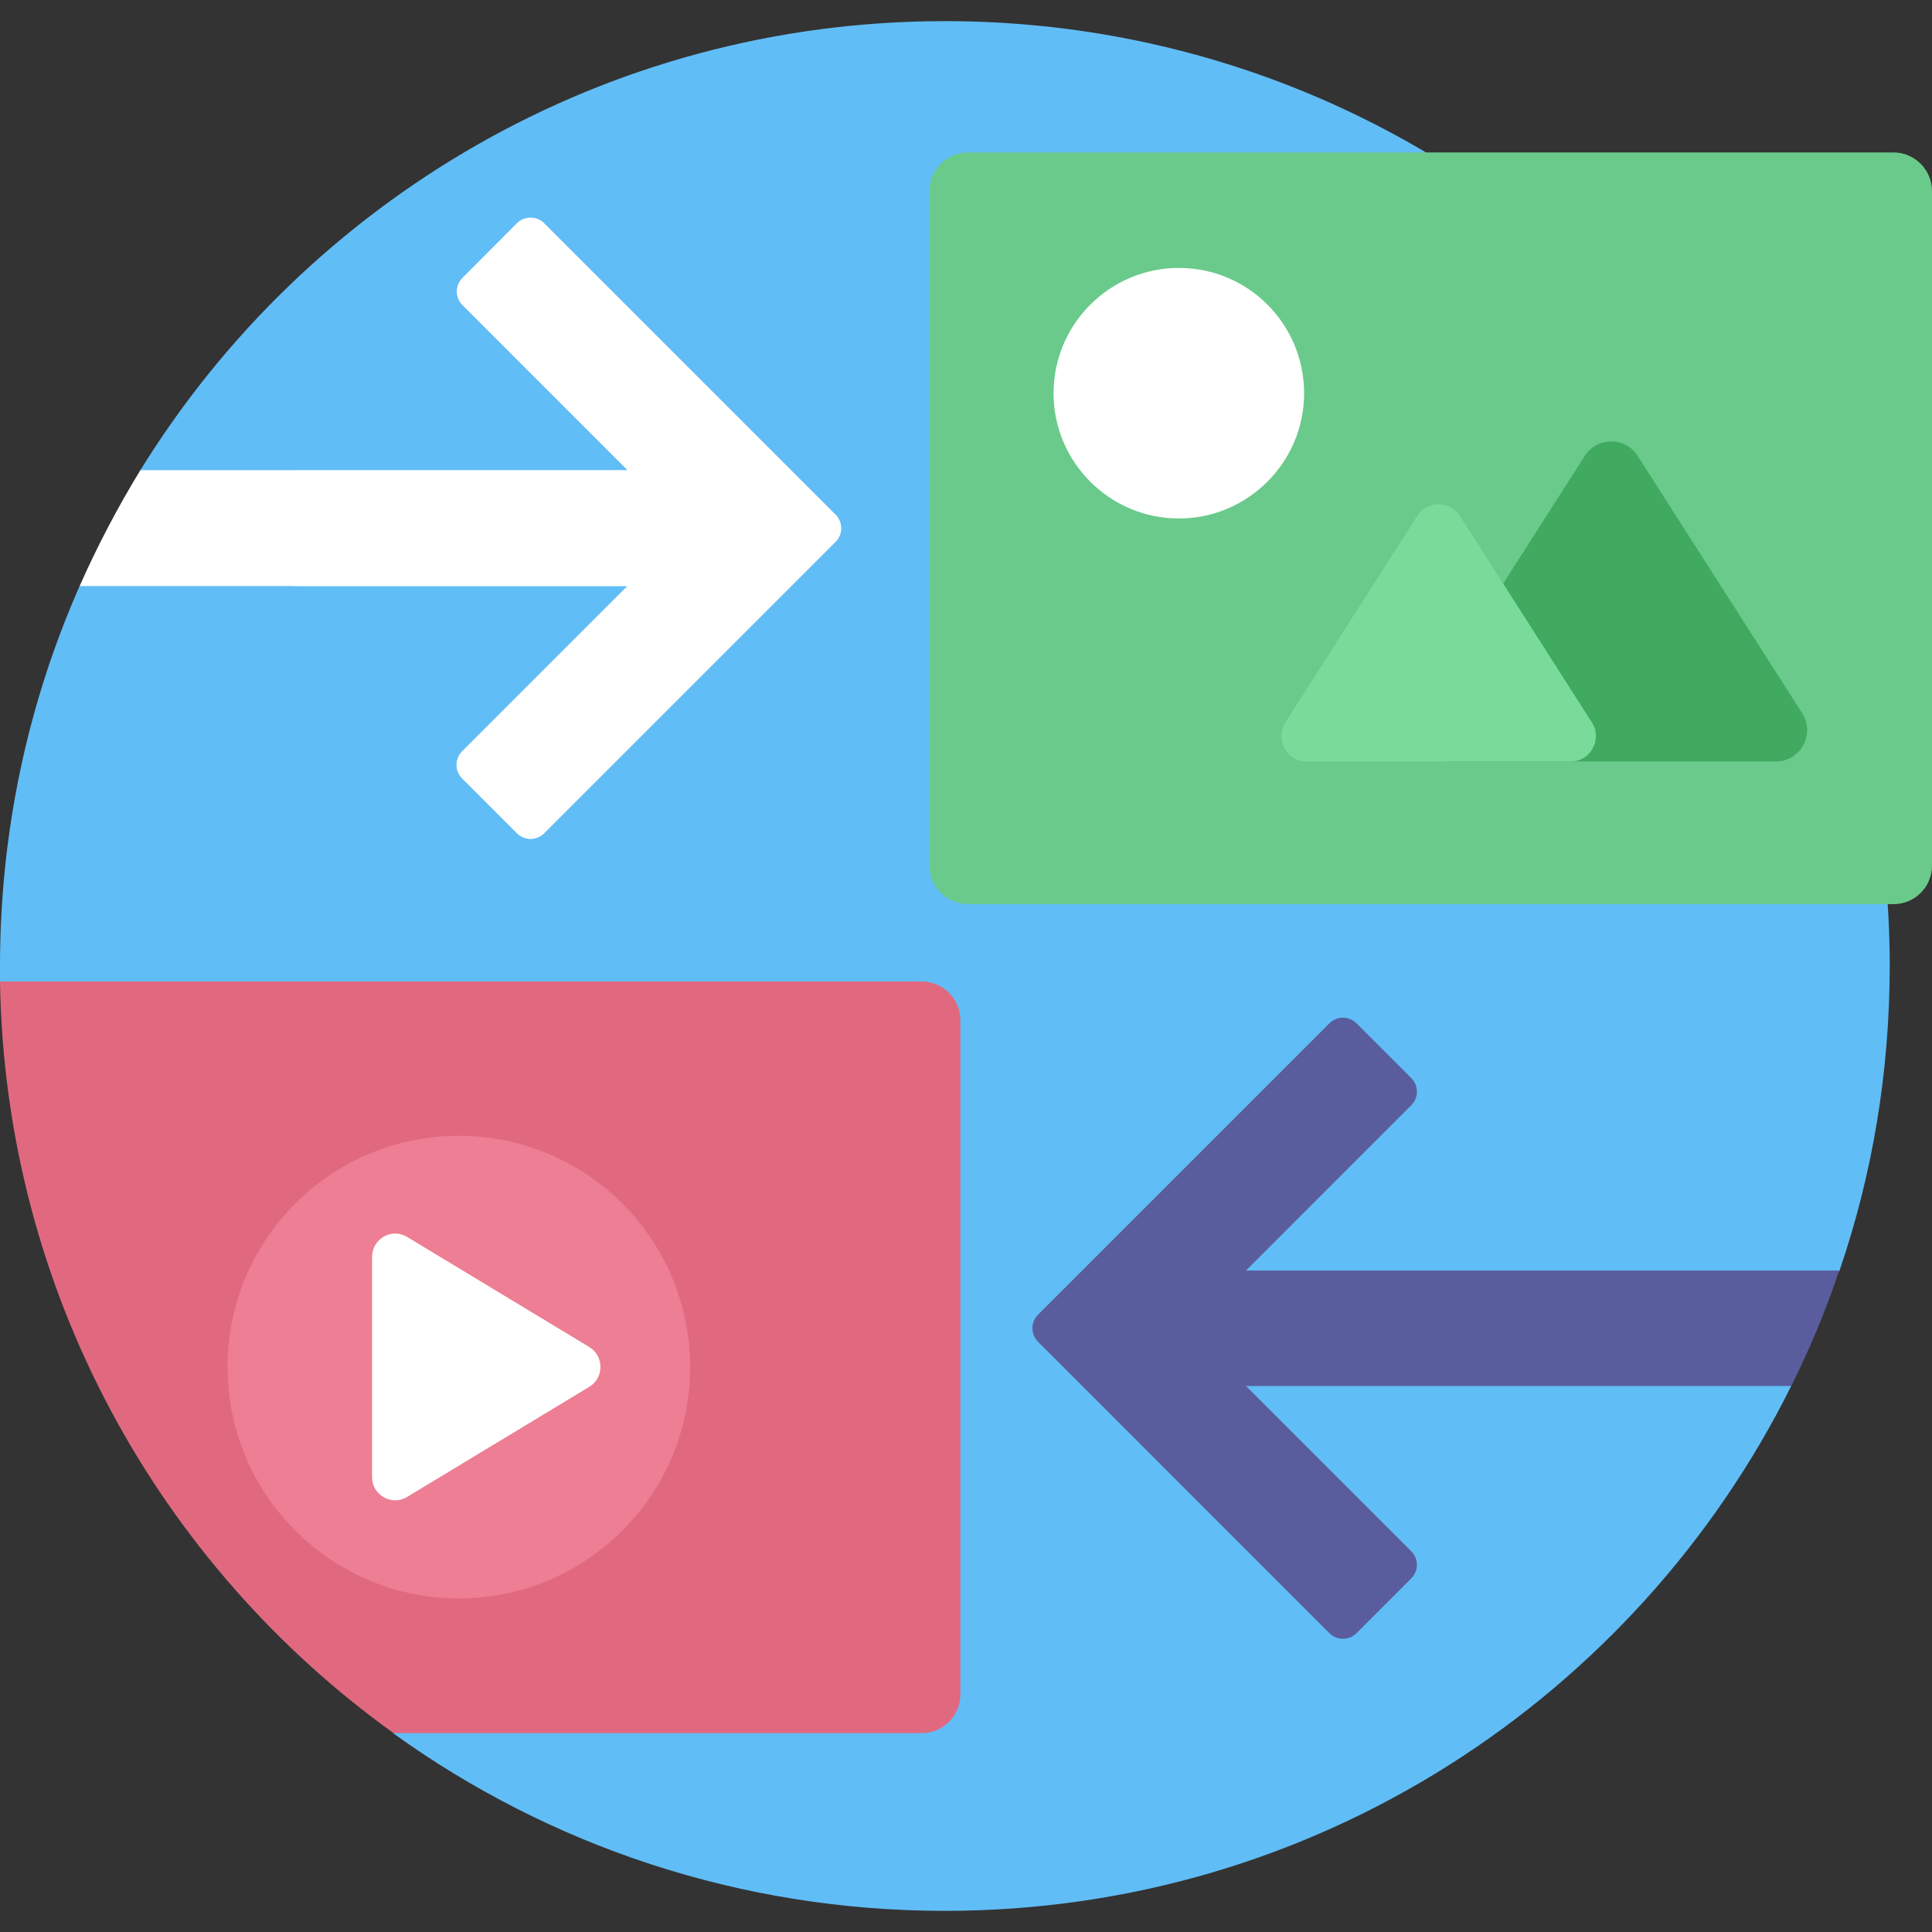
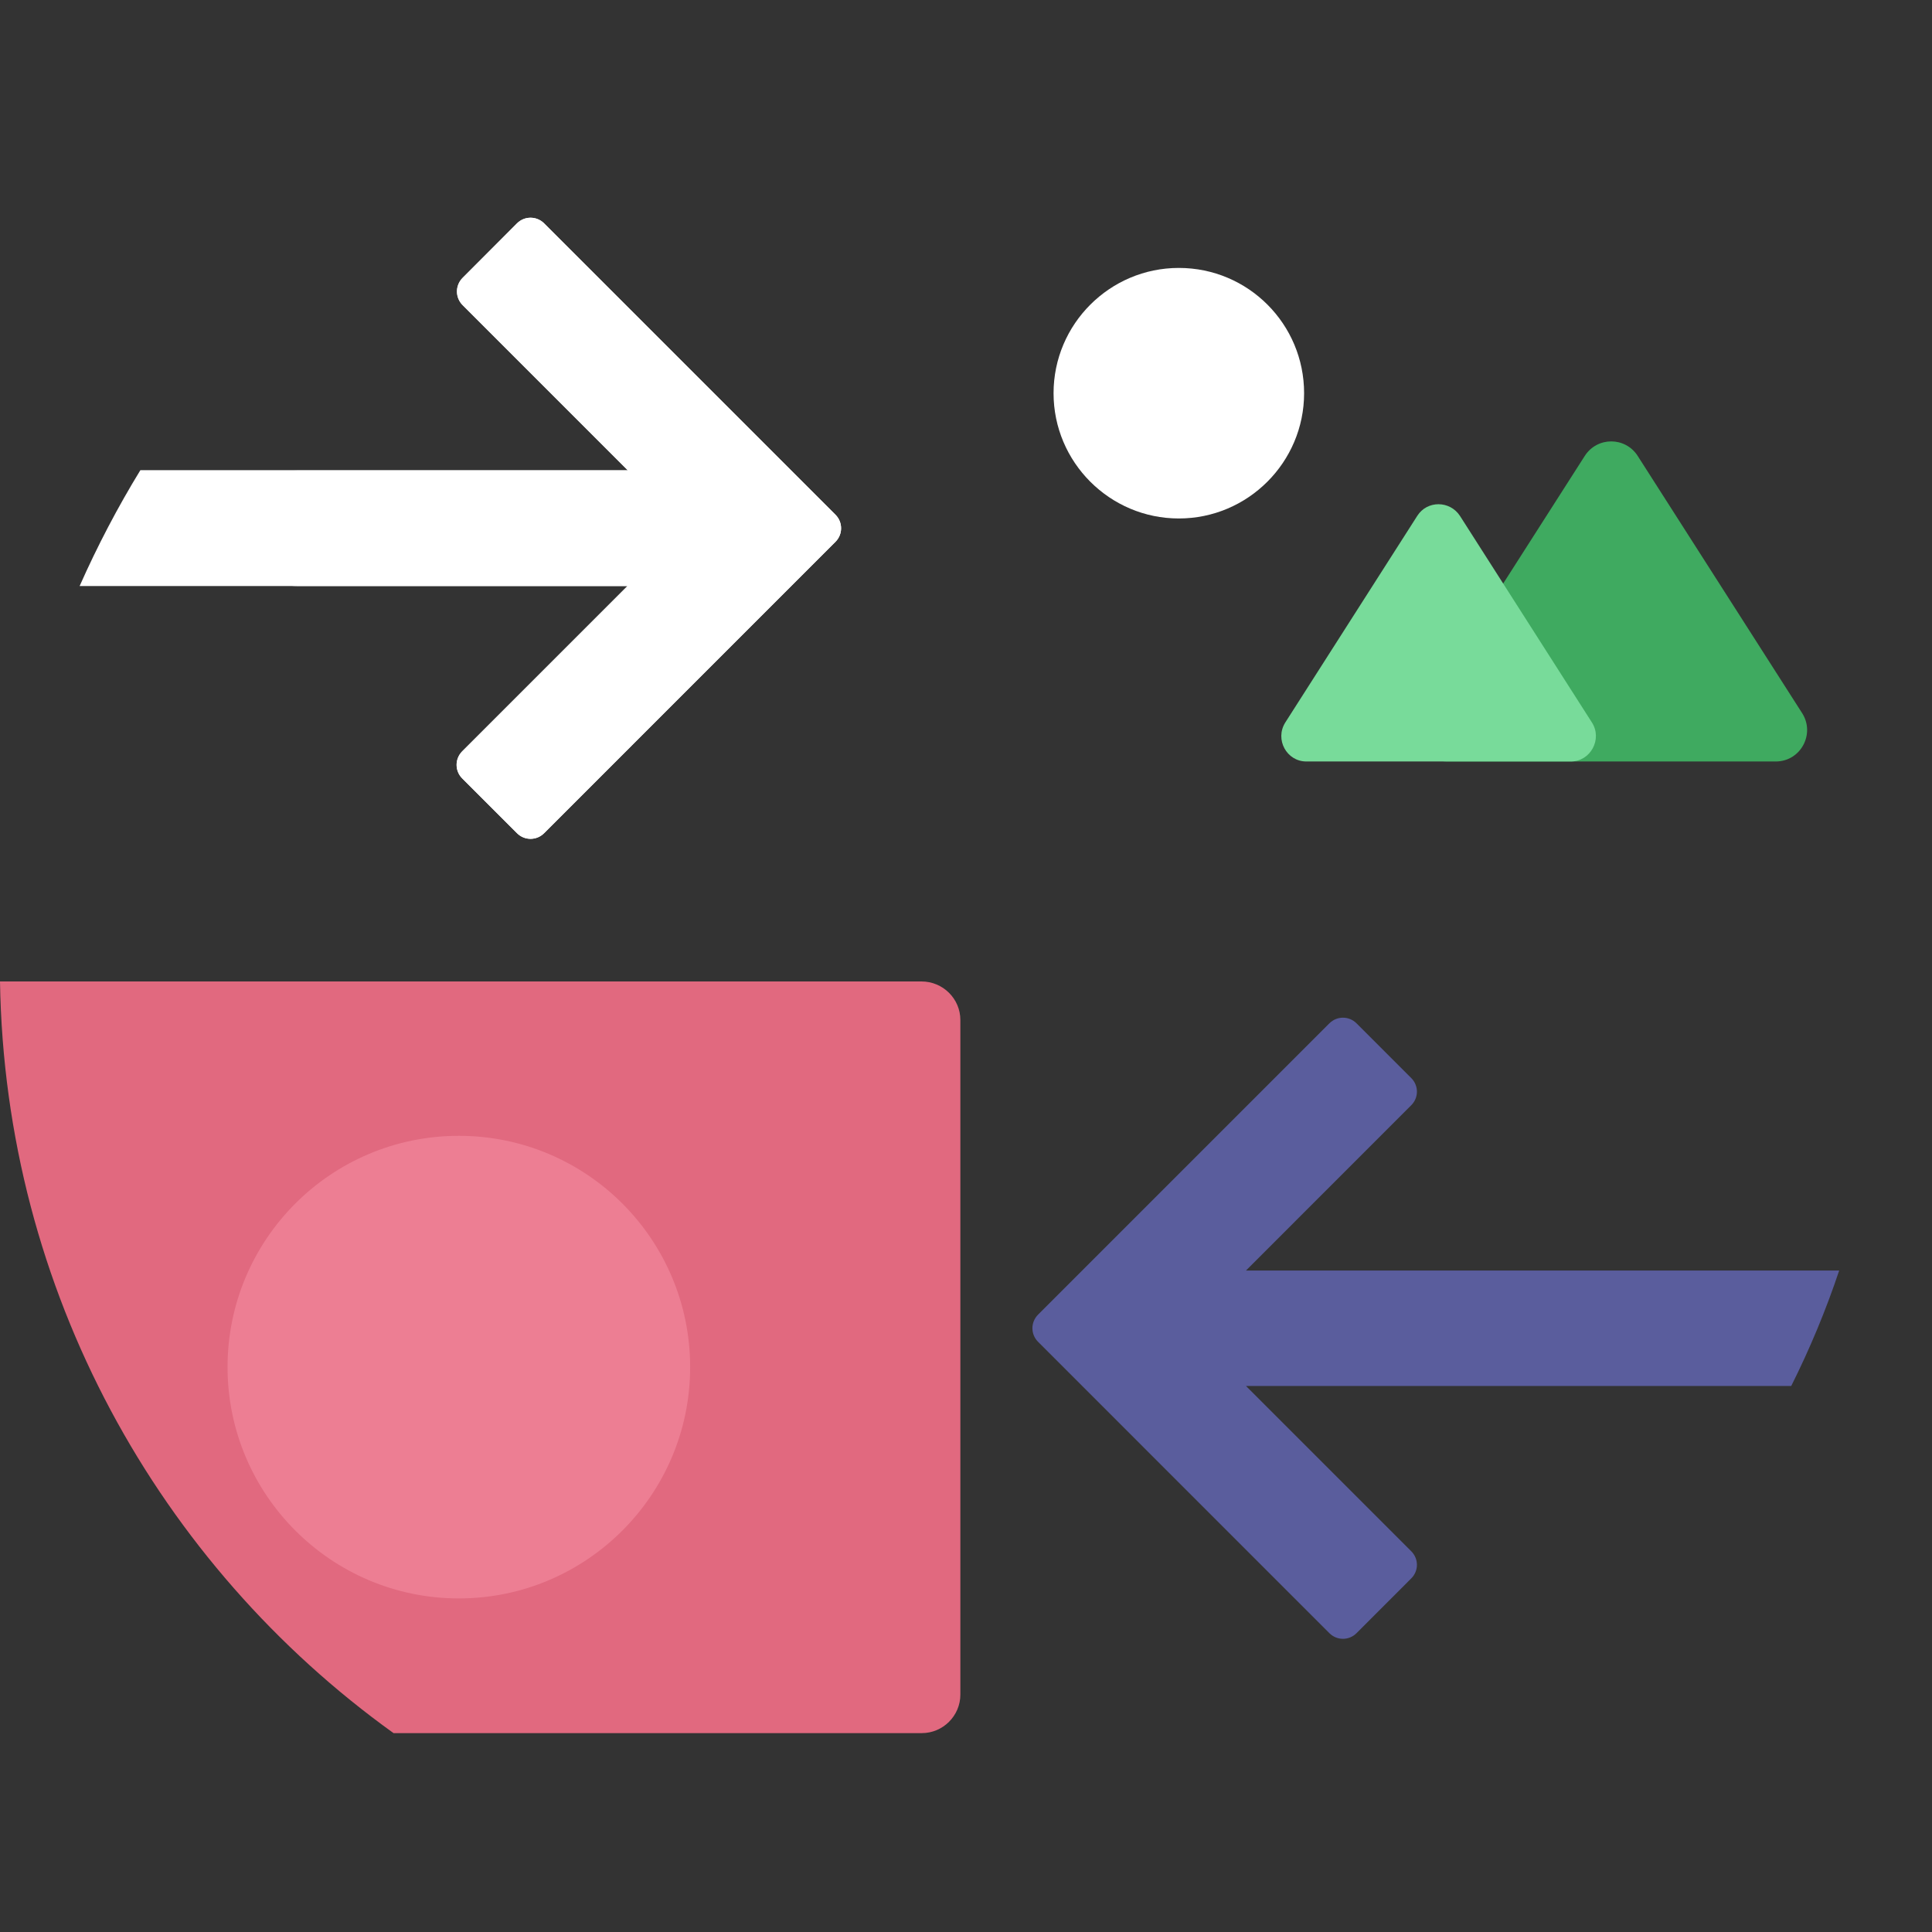
<svg xmlns="http://www.w3.org/2000/svg" width="50" height="50" viewBox="0 0 50 50" fill="none">
  <rect x="0" y="0" width="50" height="50" fill="#333333" stroke="none" />
-   <path d="M48.906 24.98C48.906 27.744 48.457 30.4 47.607 32.881C47.549 33.047 47.129 33.203 47.07 33.359C46.797 34.102 46.494 34.834 46.152 35.537C46.103 35.645 46.406 35.762 46.357 35.869C42.353 43.916 34.053 49.453 24.453 49.453C19.131 49.453 14.199 47.754 10.185 44.863V35.586C10.185 29.961 5.625 25.4 0 25.4C0 25.264 0 25.137 0 25C0 21.504 0.732 18.174 2.061 15.166C2.129 15.02 2.822 14.844 2.891 14.697C3.232 13.955 3.311 13.291 3.73 12.588C3.809 12.461 3.555 12.295 3.633 12.168C7.939 5.195 15.654 0.547 24.453 0.547C37.959 0.547 48.887 11.465 48.906 24.98Z" fill="#61BDF6" />
  <path d="M21.621 13.32C21.816 13.515 21.816 13.828 21.621 14.023L14.082 21.562C13.887 21.758 13.574 21.758 13.379 21.562L11.963 20.146C11.768 19.951 11.768 19.639 11.963 19.443L16.24 15.166H2.061C2.52 14.131 3.047 13.125 3.633 12.168H16.25L11.973 7.891C11.777 7.695 11.777 7.383 11.973 7.187L13.379 5.781C13.574 5.586 13.887 5.586 14.082 5.781L21.621 13.32Z" fill="white" />
  <path d="M21.621 14.023L14.082 21.562C13.887 21.758 13.574 21.758 13.379 21.562L11.963 20.146C11.768 19.951 11.768 19.639 11.963 19.443L16.24 15.166H7.686C6.855 15.166 6.191 14.492 6.191 13.672C6.191 12.851 6.865 12.178 7.686 12.178H16.25L11.973 7.9C11.777 7.705 11.777 7.392 11.973 7.197L13.379 5.781C13.574 5.586 13.887 5.586 14.082 5.781L21.621 13.32C21.816 13.515 21.816 13.828 21.621 14.023Z" fill="white" />
  <path d="M46.357 35.869H32.246L36.523 40.146C36.719 40.342 36.719 40.654 36.523 40.849L35.107 42.266C34.912 42.461 34.6 42.461 34.404 42.266L26.865 34.726C26.67 34.531 26.67 34.219 26.865 34.023L34.404 26.484C34.6 26.289 34.912 26.289 35.107 26.484L36.523 27.9C36.719 28.096 36.719 28.408 36.523 28.603L32.246 32.881H47.598C47.256 33.906 46.836 34.912 46.357 35.869Z" fill="#5A5D9D" />
-   <path d="M49.004 23.399H25.049C24.502 23.399 24.053 22.949 24.053 22.402V4.942C24.053 4.395 24.502 3.945 25.049 3.945H49.004C49.551 3.945 50 4.395 50 4.942V22.402C50 22.959 49.551 23.399 49.004 23.399Z" fill="#6ACA8B" />
  <path d="M33.75 10.176C33.75 11.963 32.295 13.418 30.508 13.418C28.721 13.418 27.266 11.963 27.266 10.176C27.266 8.389 28.721 6.934 30.508 6.934C32.305 6.934 33.75 8.389 33.75 10.176Z" fill="white" />
  <path d="M36.757 18.457L41.015 11.797C41.337 11.299 42.06 11.299 42.382 11.797L46.64 18.457C46.982 18.994 46.601 19.707 45.956 19.707H37.45C36.796 19.707 36.406 19.004 36.757 18.457Z" fill="#3FAA60" />
  <path d="M33.261 18.701L36.679 13.35C36.933 12.949 37.519 12.949 37.783 13.35L41.201 18.701C41.474 19.131 41.162 19.707 40.654 19.707H33.808C33.301 19.707 32.988 19.141 33.261 18.701Z" fill="#78DB9A" />
  <path d="M24.854 26.396V43.857C24.854 44.404 24.404 44.853 23.857 44.853H10.185C4.121 40.498 0.127 33.418 0 25.4H23.848C24.404 25.4 24.854 25.849 24.854 26.396Z" fill="#E1697F" />
  <path d="M11.875 29.395C8.564 29.395 5.889 32.08 5.889 35.381C5.889 38.682 8.574 41.367 11.875 41.367C15.176 41.367 17.861 38.682 17.861 35.381C17.861 32.08 15.185 29.395 11.875 29.395Z" fill="#ED7E93" />
-   <path d="M10.537 32.012L15.254 34.863C15.635 35.098 15.635 35.654 15.254 35.889L10.537 38.74C10.137 38.984 9.629 38.691 9.629 38.232V32.529C9.629 32.06 10.137 31.768 10.537 32.012Z" fill="white" />
</svg>